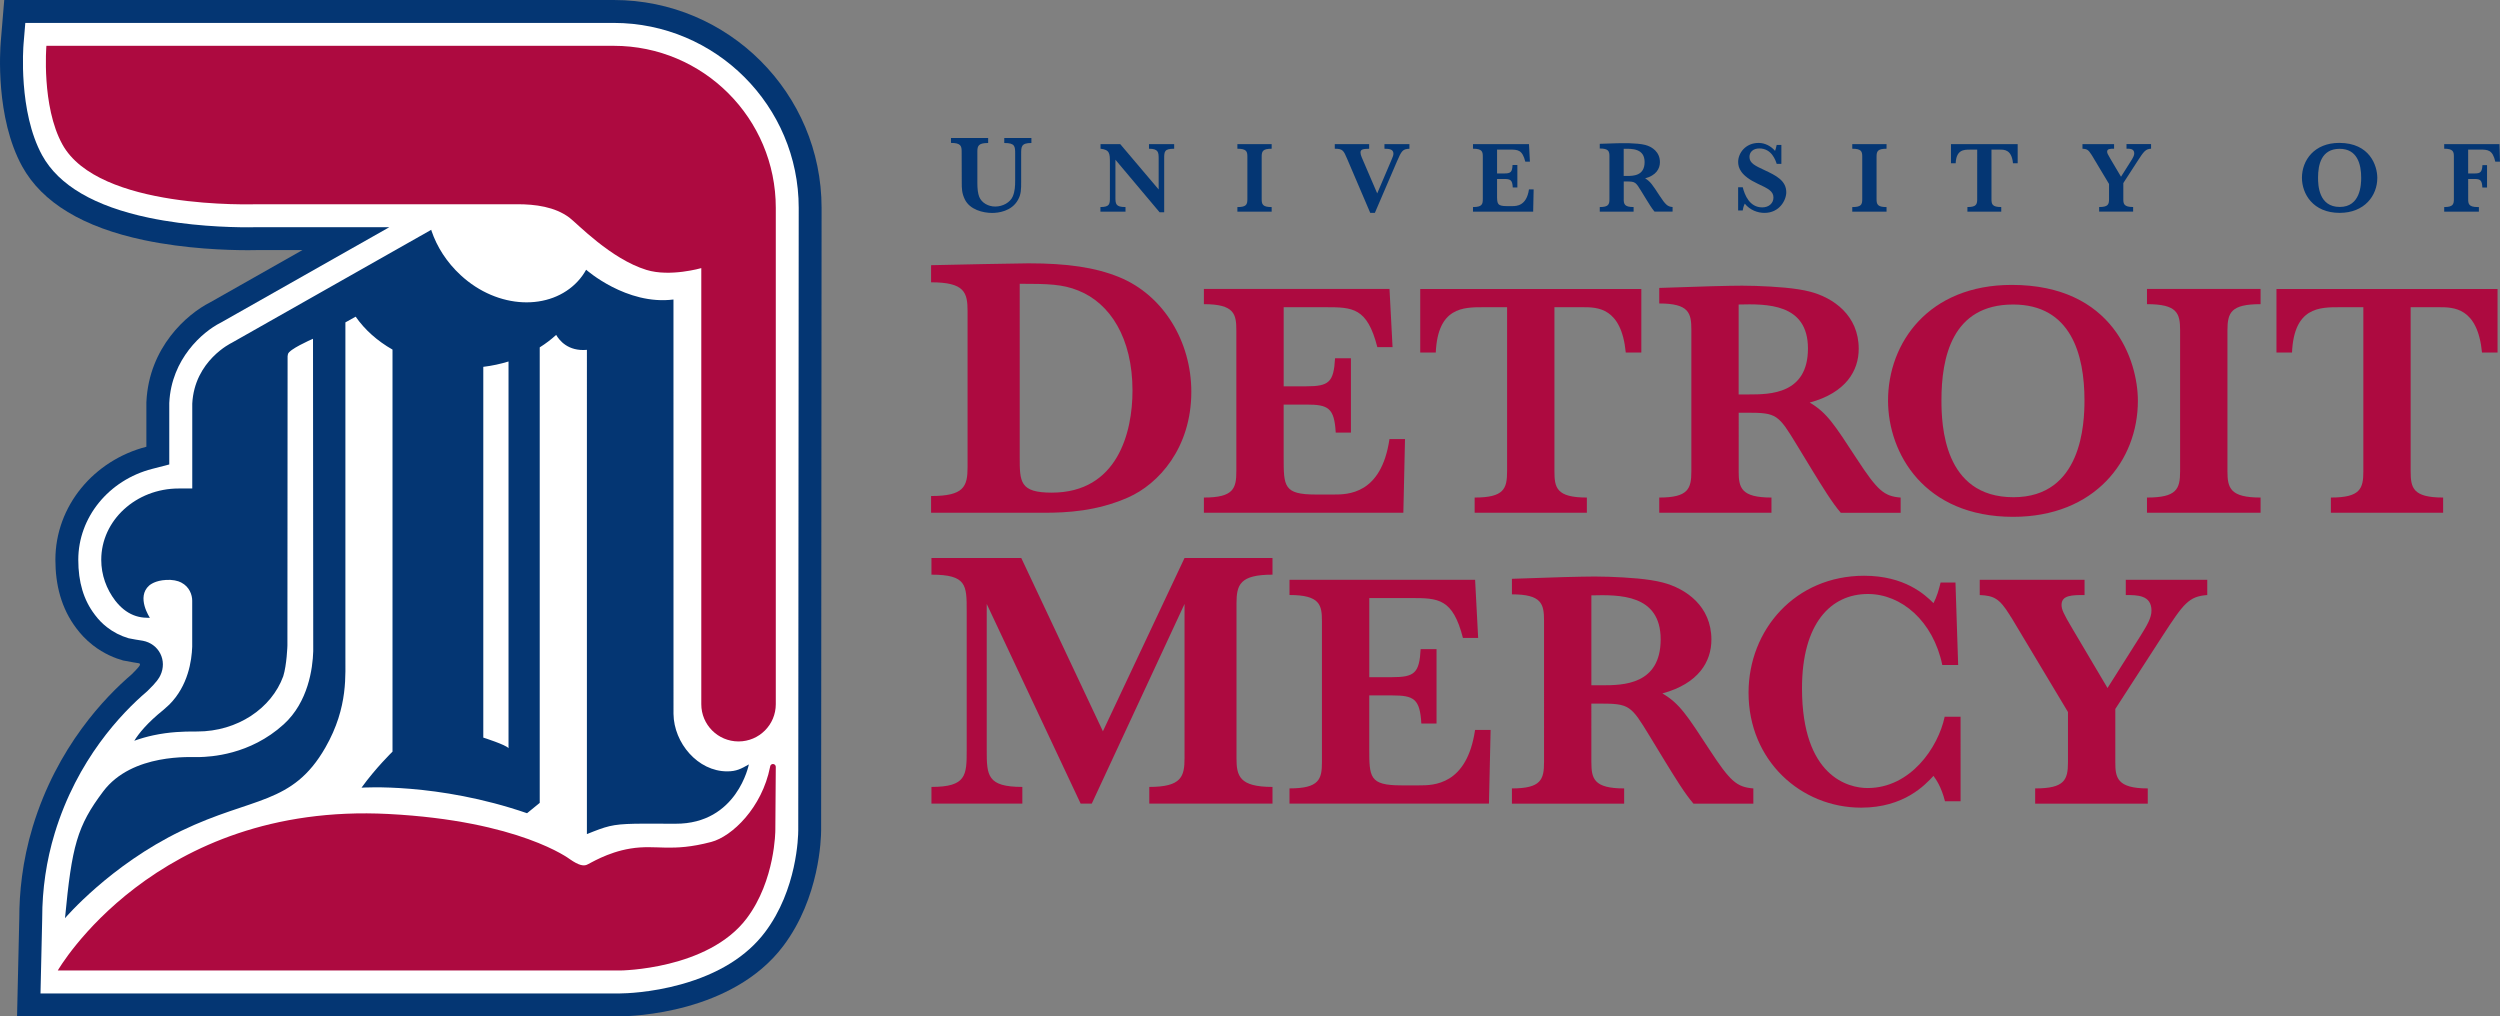
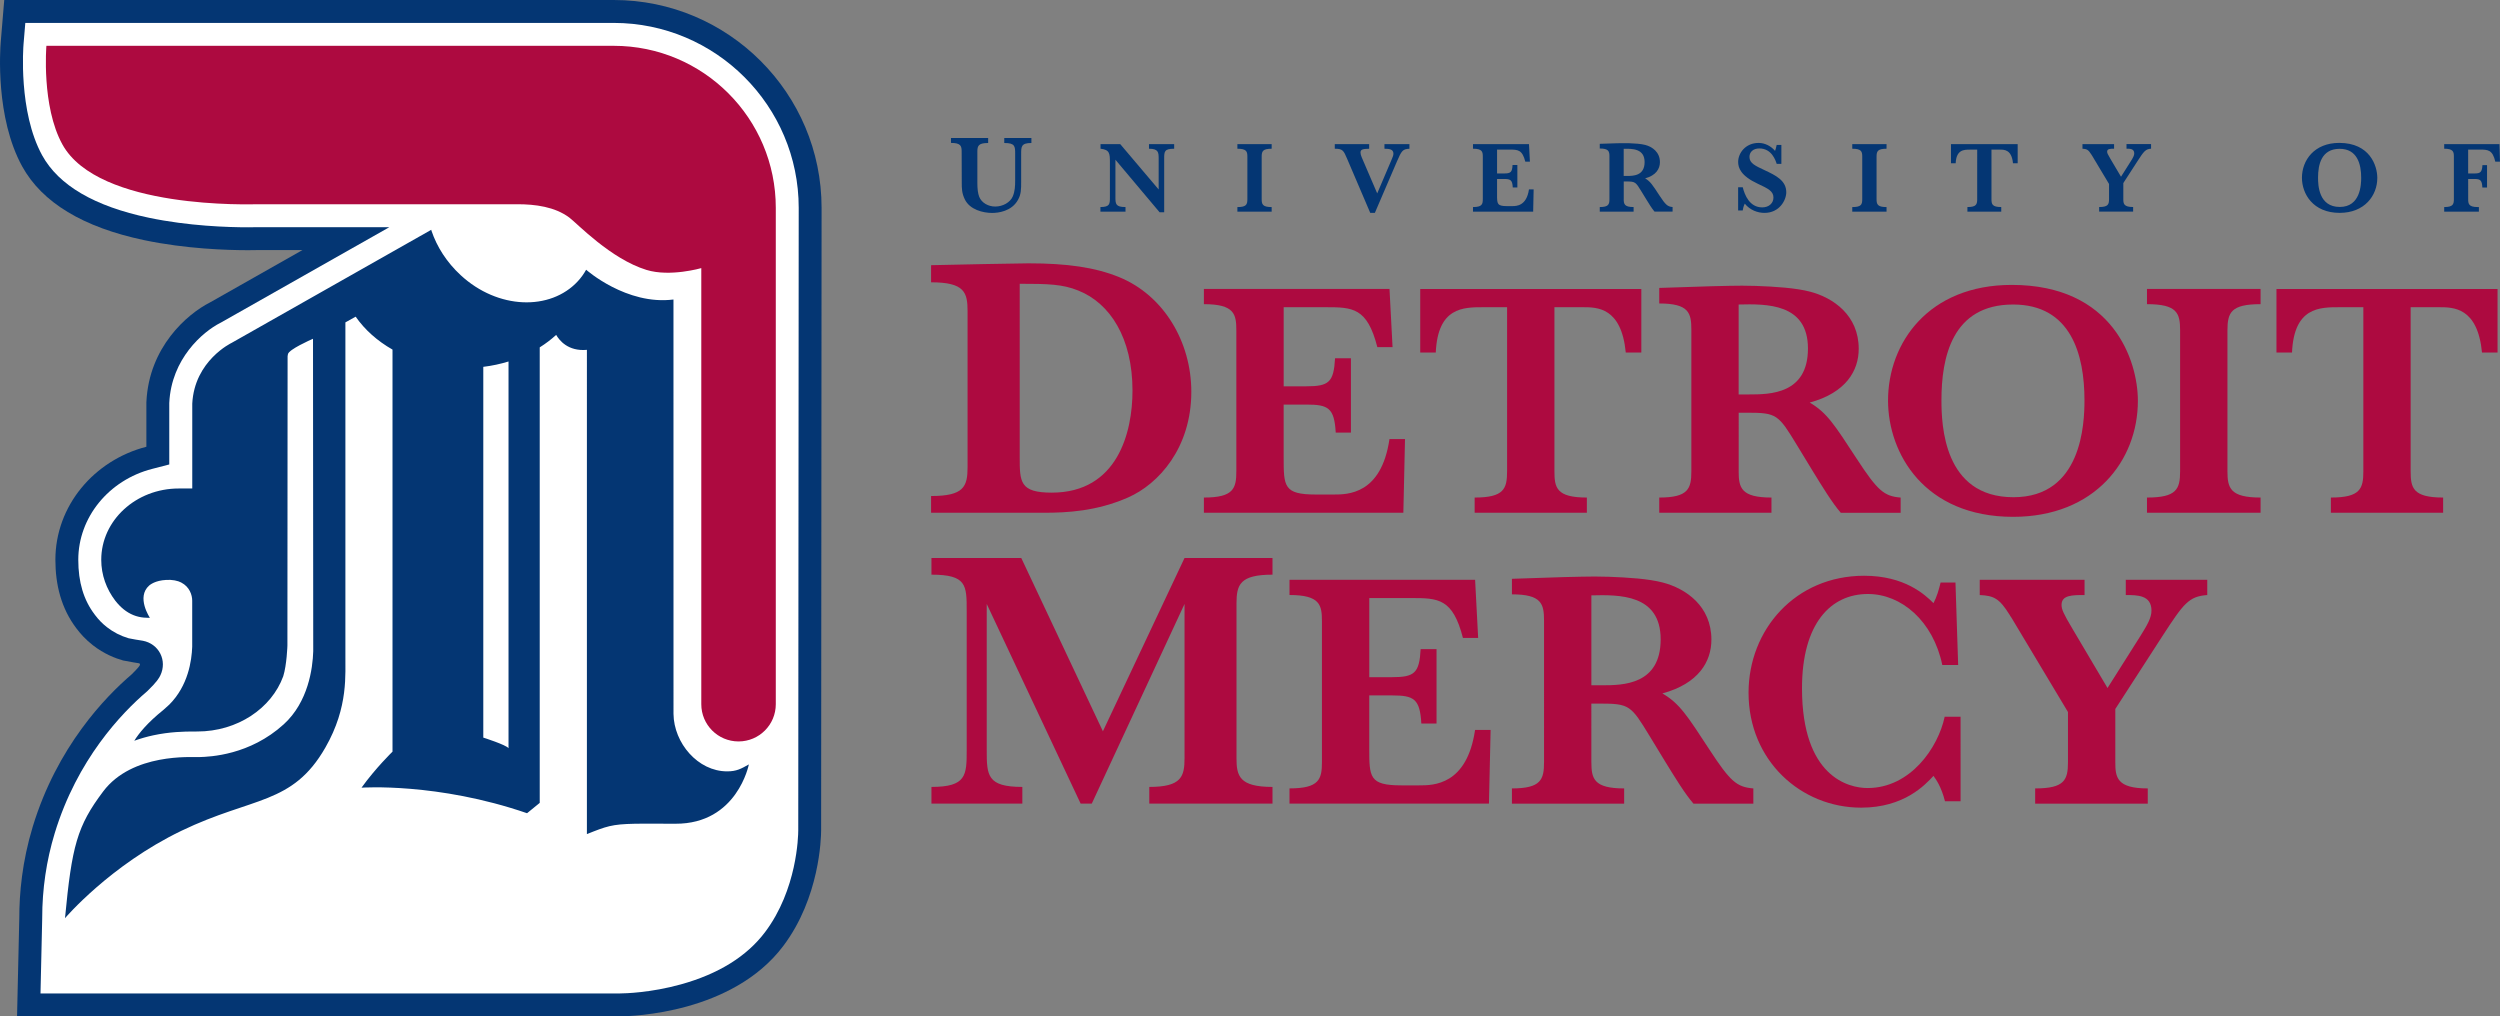
<svg xmlns="http://www.w3.org/2000/svg" version="1.1" id="Layer_1" x="0px" y="0px" viewBox="0 0 983.93 400" style="enable-background:new 0 0 983.93 400;" xml:space="preserve">
  <rect x="0" y="0" width="983.93" height="400" fill="#808080" stroke="none" />
  <style type="text/css">
	.st0{fill:#AD0A40;}
	.st1{fill:#043673;}
	.st2{fill:#FFFFFF;}
</style>
  <g>
    <g>
      <path class="st0" d="M366.46,104.37l20.81-0.44c2.2,0,15.09-0.29,17.58-0.29c15.24,0,26.23,1.61,35.6,5.42    c17.58,7.18,28.42,25.49,28.42,45.13c0,22.13-12.89,36.34-24.91,41.61c-12.31,5.42-24.03,6.01-33.26,6.01h-44.25v-6.59    c12.9,0,14.36-3.66,14.36-11.43v-61.25c0-7.47-1.17-11.43-14.36-11.43V104.37z M401.33,179.83c0,9.82,0,14.06,12.6,14.06    c25.93,0,31.79-23.73,31.79-40.15c0-20.66-8.79-34.43-21.39-39.41c-6.15-2.49-11.87-2.64-23-2.64V179.83z" />
      <path class="st0" d="M552.32,201.81h-78.5v-5.99c11.71,0,12.77-3.59,12.77-10.38v-55.35c0-6.39-0.67-10.38-12.77-10.38v-5.99    h73.05l1.2,22.89h-5.99c-3.99-15.57-9.71-15.7-20.36-15.7h-16.5v31.13h8.91c8.91,0,10.78-1.6,11.31-11.04h6.25v29.27h-5.99    c-0.53-9.71-2.93-11.04-11.44-11.04h-9.05v20.76c0,11.44,0,14.64,12.64,14.64h7.05c5.46,0,18.76,0,21.95-21.82h6.12L552.32,201.81    z" />
      <path class="st0" d="M583.84,120.91c-7.98,0-17.96,0-18.76,17.83h-6.12v-25.01h87.02v25.01h-6.12    c-1.73-17.83-11.31-17.83-16.9-17.83h-11.18v64.53c0,6.52,0.8,10.38,12.77,10.38v5.99h-44.17v-5.99    c11.57,0,12.77-3.46,12.77-10.38v-64.53H583.84z" />
      <path class="st0" d="M684.29,185.44c0,6.52,0.93,10.38,12.91,10.38v5.99h-44.17v-5.99c11.44,0,12.64-3.46,12.64-10.38v-55.62    c0-6.65-0.93-10.38-12.64-10.38v-6.12l20.36-0.66c3.33,0,10.25-0.4,17.7-0.13c7.59,0.27,15.7,0.8,21.29,2.26    c9.18,2.4,19.16,9.31,19.16,22.49c0,8.65-5.06,17.3-19.29,21.16c6.79,3.99,9.71,8.65,18.49,22.09    c8.25,12.64,10.78,14.77,17.3,15.3v5.99h-23.55c-3.46-3.99-7.32-10.38-11.18-16.63l-5.99-9.85c-7.45-12.24-7.98-12.91-19.69-12.91    h-3.33V185.44z M684.29,155.24h4.12c8.25,0,23.15-0.13,23.15-18.09c0-17.83-16.37-17.56-27.28-17.3V155.24z" />
      <path class="st0" d="M791.78,112.13c39.79,0,49.63,29.67,49.63,45.64c0,23.42-16.9,45.64-49.1,45.64    c-34.99,0-49.23-25.01-49.23-45.77C743.09,134.88,759.05,112.13,791.78,112.13z M792.45,195.69c27.01,0,27.94-29.14,27.94-38.19    c0-17.96-5.32-37.65-28.08-37.65c-24.08,0-28.21,20.89-28.21,37.65C764.11,167.21,764.91,195.69,792.45,195.69z" />
      <path class="st0" d="M844.99,113.72h44.71v5.99c-11.71,0-13.04,3.33-13.04,10.38v55.35c0,6.65,1.07,10.38,13.04,10.38v5.99h-44.71    v-5.99c11.71,0,13.04-3.33,13.04-10.38v-55.35c0-6.79-1.07-10.38-13.04-10.38V113.72z" />
      <path class="st0" d="M920.83,120.91c-7.98,0-17.96,0-18.76,17.83h-6.12v-25.01h87.02v25.01h-6.12    c-1.73-17.83-11.31-17.83-16.9-17.83h-11.18v64.53c0,6.52,0.8,10.38,12.78,10.38v5.99h-44.18v-5.99    c11.58,0,12.78-3.46,12.78-10.38v-64.53H920.83z" />
    </g>
    <g>
      <g>
        <path class="st0" d="M388.35,237.7v57.55c0,9.93,0.15,14.46,14.02,14.46v6.57h-35.78v-6.57c13.73,0,13.88-4.53,13.88-14.46     v-54.77c0-10.22,0-14.31-13.88-14.31v-6.57h35.35l32.13,68.21l32.13-68.21h34.62v6.57c-12.85,0-14.17,3.94-14.17,11.39v60.76     c0,7.01,1.02,11.39,14.17,11.39v6.57h-48.49v-6.57c12.71,0,13.87-4.09,13.87-11.39V237.7l-36.51,78.58h-4.38L388.35,237.7z" />
        <path class="st0" d="M586.01,316.28h-78.5v-5.99c11.71,0,12.77-3.59,12.77-10.38v-55.35c0-6.39-0.67-10.38-12.77-10.38v-5.99     h73.05l1.2,22.89h-5.99c-3.99-15.57-9.71-15.7-20.36-15.7h-16.5v31.14h8.91c8.91,0,10.78-1.6,11.31-11.04h6.25v29.27h-5.99     c-0.53-9.71-2.93-11.05-11.44-11.05h-9.05v20.76c0,11.44,0,14.64,12.64,14.64h7.05c5.45,0,18.76,0,21.95-21.82h6.12     L586.01,316.28z" />
        <path class="st0" d="M626.32,299.92c0,6.52,0.93,10.38,12.9,10.38v5.99h-44.17v-5.99c11.44,0,12.64-3.46,12.64-10.38V244.3     c0-6.65-0.93-10.38-12.64-10.38v-6.12l20.36-0.67c3.33,0,10.25-0.4,17.7-0.13c7.58,0.27,15.7,0.8,21.29,2.26     c9.18,2.39,19.16,9.31,19.16,22.49c0,8.65-5.06,17.3-19.29,21.16c6.79,3.99,9.71,8.65,18.5,22.09     c8.25,12.64,10.78,14.77,17.3,15.3v5.99H666.5c-3.46-3.99-7.32-10.38-11.18-16.63l-5.99-9.84c-7.45-12.24-7.98-12.91-19.69-12.91     h-3.33V299.92z M626.32,269.71h4.12c8.25,0,23.15-0.13,23.15-18.09c0-17.83-16.36-17.56-27.27-17.3V269.71z" />
        <path class="st0" d="M771.61,315.35h-6.12c-1.46-5.72-3.46-8.52-4.53-9.98c-3.33,3.59-11.57,12.5-28.47,12.5     c-23.68,0-44.31-18.49-44.31-45.24c0-24.75,18.36-46.03,45.51-46.03c15.83,0,23.82,7.32,27.28,10.78     c1.33-2.53,2.13-5.32,2.8-8.12h5.85l1.06,32.46h-6.25c-3.59-17.3-16.1-27.94-29.27-27.94c-14.63,0-25.94,11.57-25.94,37.12     c0,34.86,18.36,39.25,25.81,39.25c16.9,0,27.81-15.97,30.34-28.07h6.26V315.35z" />
        <path class="st0" d="M791.81,243.37c-0.53-0.67-0.8-1.33-0.93-1.46c-3.99-6.39-6.12-7.45-11.71-7.72v-5.99h41.25v5.99     c-4.79,0-9.05,0-9.05,3.86c0,1.73,0.66,3.33,4.39,9.58l13.7,23.15l13.04-20.62c2.66-4.26,4.26-7.05,4.26-9.85     c0-6.12-5.59-6.12-10.11-6.12v-5.99h32.07v5.99c-7.32,0.53-9.31,3.33-17.7,16.23l-18.49,28.61v20.89     c0,5.99,0.53,10.38,12.77,10.38v5.99h-44.31v-5.99c11.58,0,12.91-3.33,12.91-10.38v-19.69L791.81,243.37z" />
      </g>
    </g>
    <g>
      <path class="st1" d="M374.28,54.31h14.63v1.97c-3.85,0-4.25,1.14-4.25,3.42v12.09c0,2.67,0.22,4.33,0.74,5.69    c0.96,2.36,3.55,3.81,6.3,3.81c2.98,0,5.87-1.62,6.88-3.94c0.87-2.06,0.96-4.07,0.96-6.35V60.57c0-3.02-0.04-4.29-4.29-4.29v-1.97    h10.68v1.97c-4.03,0-4.03,1.45-4.03,4.29v10.68c0,3.33,0,5.21-1.27,7.44c-2.49,4.51-7.79,5.12-10.16,5.12    c-3.46,0-8.8-1.23-10.77-5.39c-1.18-2.45-1.18-4.25-1.18-6.66l-0.04-12.09c0-2.19-0.31-3.42-4.2-3.42V54.31z" />
      <path class="st1" d="M439,77.52c0,2.77,0.08,3.97,3.97,3.97v1.81h-9.87v-1.81c3.77,0,3.73-1.28,3.73-3.97V63.95    c0-3.53-0.08-5.02-3.69-5.42v-1.81h7.75l15.13,17.86V62.47c0-2.57-0.12-3.93-3.81-3.93v-1.81h9.91v1.81    c-3.89,0-3.93,1.08-3.93,3.93v21.07h-1.81L439,62.87V77.52z" />
      <path class="st1" d="M487,56.73h13.49v1.81c-3.53,0-3.93,1.01-3.93,3.13v16.7c0,2.01,0.32,3.13,3.93,3.13v1.81H487v-1.81    c3.53,0,3.93-1,3.93-3.13v-16.7c0-2.05-0.32-3.13-3.93-3.13V56.73z" />
      <path class="st1" d="M530.23,62.59c-1.44-3.41-1.77-4.05-4.9-4.05v-1.81h13.53v1.81c-2.17,0.08-3.41,0.12-3.41,1.48    c0,0.52,0.2,1.28,0.48,1.89l6.1,14.21l5.66-13.28c0.52-1.24,0.72-1.73,0.72-2.37c0-1.89-1.89-1.89-3.53-1.93v-1.81h9.83v1.81    c-2.65,0.12-3.09,0.76-4.94,5.06l-8.67,20.19h-1.81L530.23,62.59z" />
      <path class="st1" d="M603.41,83.3h-23.68v-1.81c3.53,0,3.86-1.08,3.86-3.13v-16.7c0-1.93-0.2-3.13-3.86-3.13v-1.81h22.04l0.36,6.9    h-1.81c-1.2-4.7-2.93-4.74-6.14-4.74h-4.98v9.39h2.69c2.69,0,3.25-0.48,3.41-3.33h1.89v8.83h-1.81c-0.16-2.93-0.88-3.33-3.45-3.33    h-2.73v6.26c0,3.45,0,4.42,3.81,4.42h2.13c1.64,0,5.66,0,6.62-6.58h1.84L603.41,83.3z" />
-       <path class="st1" d="M639.05,78.36c0,1.97,0.28,3.13,3.89,3.13v1.81h-13.32v-1.81c3.45,0,3.81-1.04,3.81-3.13V61.58    c0-2.01-0.28-3.13-3.81-3.13v-1.85l6.14-0.2c1,0,3.09-0.12,5.34-0.04c2.29,0.08,4.74,0.24,6.42,0.68    c2.77,0.72,5.78,2.81,5.78,6.78c0,2.61-1.53,5.22-5.82,6.38c2.05,1.2,2.93,2.61,5.58,6.66c2.49,3.81,3.25,4.45,5.22,4.62v1.81    h-7.1c-1.04-1.2-2.21-3.13-3.37-5.02L646,75.31c-2.25-3.69-2.41-3.89-5.94-3.89h-1V78.36z M639.05,69.25h1.24    c2.49,0,6.98-0.04,6.98-5.46c0-5.38-4.94-5.3-8.23-5.22V69.25z" />
+       <path class="st1" d="M639.05,78.36c0,1.97,0.28,3.13,3.89,3.13v1.81h-13.32v-1.81c3.45,0,3.81-1.04,3.81-3.13V61.58    c0-2.01-0.28-3.13-3.81-3.13v-1.85l6.14-0.2c1,0,3.09-0.12,5.34-0.04c2.29,0.08,4.74,0.24,6.42,0.68    c2.77,0.72,5.78,2.81,5.78,6.78c0,2.61-1.53,5.22-5.82,6.38c2.05,1.2,2.93,2.61,5.58,6.66c2.49,3.81,3.25,4.45,5.22,4.62v1.81    h-7.1c-1.04-1.2-2.21-3.13-3.37-5.02L646,75.31c-2.25-3.69-2.41-3.89-5.94-3.89h-1V78.36z M639.05,69.25h1.24    c2.49,0,6.98-0.04,6.98-5.46c0-5.38-4.94-5.3-8.23-5.22V69.25" />
      <path class="st1" d="M684.09,73.71h1.81c0.76,3.05,2.69,7.91,7.66,7.91c2.73,0,4.42-1.73,4.42-3.85c0-2.53-2.05-3.53-6.18-5.46    c-6.7-3.13-7.71-6.26-7.71-8.59c0-3.41,2.85-7.47,8.06-7.47c2.53,0,4.9,1.28,6.46,3.13c0.2-0.48,0.4-1.16,0.64-2.33h1.85v7.43    h-1.85c-0.4-1.28-1.92-6.06-6.82-6.06c-2.37,0-3.89,1.36-3.89,3.33c0,2.49,2.25,3.49,5.94,5.22c4.38,2.05,8.55,4.05,8.55,8.71    c0,3.01-2.61,8.11-8.59,8.11c-2.65,0-5.7-1.08-7.75-3.65c-0.2,0.44-0.6,1.28-0.8,2.69h-1.81V73.71z" />
      <path class="st1" d="M729,56.73h13.49v1.81c-3.53,0-3.93,1.01-3.93,3.13v16.7c0,2.01,0.32,3.13,3.93,3.13v1.81H729v-1.81    c3.53,0,3.93-1,3.93-3.13v-16.7c0-2.05-0.32-3.13-3.93-3.13V56.73z" />
      <path class="st1" d="M775.36,58.89c-2.41,0-5.42,0-5.66,5.38h-1.85v-7.54h26.25v7.54h-1.84c-0.52-5.38-3.41-5.38-5.1-5.38h-3.37    v19.47c0,1.97,0.24,3.13,3.85,3.13v1.81h-13.32v-1.81c3.49,0,3.85-1.04,3.85-3.13V58.89H775.36z" />
      <path class="st1" d="M823.41,61.3c-0.16-0.2-0.24-0.4-0.28-0.44c-1.2-1.93-1.85-2.25-3.53-2.33v-1.81h12.44v1.81    c-1.44,0-2.73,0-2.73,1.16c0,0.52,0.2,1,1.33,2.89l4.13,6.98l3.93-6.22c0.8-1.28,1.28-2.13,1.28-2.97c0-1.85-1.68-1.85-3.05-1.85    v-1.81h9.67v1.81c-2.21,0.16-2.81,1.01-5.34,4.9l-5.58,8.63v6.3c0,1.81,0.16,3.13,3.86,3.13v1.81h-13.37v-1.81    c3.49,0,3.89-1,3.89-3.13v-5.94L823.41,61.3z" />
      <path class="st1" d="M920.67,56.24c12,0,14.97,8.95,14.97,13.77c0,7.06-5.1,13.77-14.81,13.77c-10.55,0-14.85-7.55-14.85-13.81    C905.98,63.11,910.8,56.24,920.67,56.24z M920.87,81.45c8.15,0,8.43-8.79,8.43-11.52c0-5.42-1.61-11.36-8.47-11.36    c-7.26,0-8.51,6.3-8.51,11.36C912.32,72.86,912.56,81.45,920.87,81.45z" />
      <path class="st1" d="M971.41,78.36c0,1.69,0.08,3.13,3.65,3.13h0.56v1.81h-13.65v-1.81c3.45,0,3.81-1.08,3.81-3.13v-16.7    c0-1.93-0.24-3.13-3.81-3.13v-1.81h21.75l0.2,6.9h-1.84c-1.05-4.74-3.09-4.74-5.94-4.74h-4.74v9.39h2.49    c2.25,0,2.97-0.44,3.13-3.29h1.81v8.83h-1.84c-0.16-2.81-0.68-3.37-3.17-3.37h-2.41V78.36z" />
    </g>
    <g>
      <g>
        <path class="st1" d="M1.67,0L0.29,16.53c-0.25,2.99-2.14,29.72,8.44,48.96c7.82,14.21,23.98,23.98,48.03,29.03     c16.38,3.44,32.66,3.95,40.9,3.95c2.01,0,3.43-0.03,4.07-0.05h17.31l-36.37,20.6c-9.13,4.63-23.97,17.63-25.04,38.96l-0.02,0.45     v0.45v16.95c-20.61,5.32-35.81,23.25-35.81,44.49c0,9.78,2.28,19.12,8.29,27.01l0.07,0.09l0.07,0.09c1.43,1.9,3.47,4.2,6.27,6.39     c4.5,3.53,8.99,5.21,11.94,6.04c3.38,0.7,5.56,0.97,6.12,1.08c0.12,0.02,0.39,0.08,0.49,0.28c0.11,0.21-0.02,0.48-0.06,0.58     c-0.38,0.8-2.87,3.24-3.17,3.53c-10.36,8.85-29.36,28.47-38.93,59.93c-4.19,13.8-5.3,26.27-5.3,35.98L6.71,400h237.35h0.07     l0.07,0c4.45-0.04,44.05-1.12,64.07-27.69c14.33-19.02,14.89-42.43,14.9-45.47l0.18-245.02C323.36,36.7,286.66,0,241.55,0l0,0     H1.67z" />
      </g>
      <g>
        <path class="st2" d="M241.55,9.02c40.14,0,72.8,32.66,72.8,72.79l-0.18,245c-0.01,2.34-0.44,23.3-13.09,40.08     c-7.18,9.52-18.31,16.43-33.08,20.53c-11.91,3.31-21.96,3.55-23.93,3.57H15.94l0.67-29.44l0-0.11v-0.1     c0-11.41,1.65-22.63,4.91-33.36c8.86-29.17,26.46-47.41,36.15-55.7l0.22-0.19l0.21-0.2c3.65-3.55,4.49-4.98,5.04-6.14     c1.31-2.78,1.29-5.89-0.06-8.53c-1.34-2.62-3.82-4.45-6.81-5.03c-0.21-0.04-0.57-0.1-1.08-0.18c-0.93-0.14-2.47-0.38-4.58-0.81     c-3.14-0.92-6.01-2.4-8.55-4.38c-1.73-1.36-3.29-2.94-4.62-4.72l-0.05-0.07l-0.05-0.07l-0.04-0.05l-0.04-0.05     c-4.34-5.7-6.45-12.74-6.45-21.55c0-16.64,11.95-31.34,29.05-35.76l6.76-1.75v-6.98v-16.95v-0.22l0.01-0.22     c0.85-17.14,13.04-27.79,20.11-31.37l0.18-0.09l0.18-0.1l36.37-20.6l29.77-16.86h-34.21h-17.31h-0.13l-0.13,0     c-0.6,0.02-1.93,0.05-3.82,0.05c-7.89,0-23.47-0.49-39.05-3.76c-21.37-4.49-35.49-12.75-41.99-24.55     C7.16,43.93,9.18,18.36,9.27,17.28l0.69-8.26h8.29H241.55" />
      </g>
      <path class="st1" d="M128.06,294.21c-13,22.68-28.55,19.23-56.65,32.76s-45.83,34.41-45.83,34.41c2.7-28.4,4.74-36.22,15.03-49.89    c11.42-15.18,34.86-13.45,37.72-13.52c4.36-0.12,19.99-0.75,33.36-12.92c9.6-8.74,11.39-21.97,11.59-28.74v0l-0.09-122.98    c-1.17,0.51-9.4,4.18-9.85,6.01c-0.06,0.24-0.11,0.53-0.15,0.86l-0.07,113.87c0,0.01-0.24,7.61-1.64,12.08    c-4.6,12.62-17.99,21.75-33.85,21.75c-0.09,0-0.18-0.01-0.27-0.01l0,0.01c-0.33,0-0.67,0-1.05,0c-3.8,0-9.52,0.11-15.97,1.5    c-2.41,0.52-4.93,1.21-7.49,2.15c1.77-2.89,5.13-7.06,11.48-12.16l0.01-0.01c0.79-0.71,1.57-1.41,2.31-2.08    c7.42-7.44,8.8-17.28,9-22.74v-18.15c0-2.26-1.06-5.45-4.29-7.12l-0.16-0.08c-0.31-0.15-0.65-0.3-1-0.42    c-0.89-0.3-1.93-0.49-3.12-0.56c-4.78-0.15-7.31,1.33-8.37,2.22c-5.19,4.58,0.28,12.69,0.28,12.69h-0.99    c-0.44,0-0.88-0.02-1.31-0.06h-0.02l0,0c-2.92-0.25-5.58-1.33-7.98-3.25c-1.17-0.94-2.28-2.09-3.33-3.43    c-3.47-4.55-5.51-10.1-5.51-16.08c0-15.5,13.65-28.06,30.5-28.06h5.32v-33.38c0.85-16.97,15.48-23.92,15.48-23.92l78.57-44.51    c0,0,0.06,0.24,0.12,0.43c2.11,6.24,5.96,12.34,11.49,17.44c14.63,13.52,35.27,14.08,46.09,2.37c1.29-1.39,2.37-2.91,3.27-4.53    l0.02,0.02c0,0,15.87,14.06,34.35,11.7l0.01,163.08c0.14,11.49,9.6,22.63,21.11,22.63c3.66,0,5.42-0.97,8.55-2.74    c0,0-4.55,23.45-28.87,23.35l-12.26-0.03c-11.09,0.04-13.49,0.53-20.12,3.12c-0.86,0.31-1.69,0.64-2.49,0.99V137.69    c-7.45,0.68-10.91-3.81-12.1-5.89c-1.96,1.8-4.12,3.44-6.47,4.91v179.28l-4.99,4.07c-35.31-12.17-65.15-10.05-65.15-10.05    c5.57-7.75,12.2-14.18,12.2-14.18V137.59c-5.98-3.4-10.95-7.83-14.5-12.96l-4.04,2.25v130.8    C135.8,265.06,137.3,278.1,128.06,294.21z M190.21,290.3c0,0,8.99,2.86,9.93,4.17V142.27c-3.16,0.97-6.49,1.69-9.93,2.11V290.3z" />
      <path class="st0" d="M18.26,18.03h223.29c35.22,0,63.78,28.55,63.78,63.78v195.34c0,8.1-6.56,14.66-14.66,14.66    c-8.1,0-14.66-6.56-14.66-14.66V105.52c0,0-12.31,3.57-21.58,0.71c-14.12-4.36-27.2-18.22-30.35-20.59    c-5.71-4.28-13.45-5.26-20.44-5.26c-4.21,0-100.07,0-102.18,0c-2.1,0-62.72,2.26-76.93-23.59C16.27,41.77,18.26,18.03,18.26,18.03    z" />
-       <path class="st0" d="M22.73,381.97c0,0,38.07-66.36,130.13-61.61c51.65,2.67,71.38,17.77,71.38,17.77    c3.72,2.59,5.41,2.7,6.65,2.25c1.24-0.45,7.98-4.91,17.24-6.42c10.37-1.69,15.93,1.58,31.78-2.59    c8.23-2.16,20.02-13.52,23.17-29.53c0,0,0.02-0.1,0.04-0.23c0.09-0.52,0.55-0.92,1.1-0.92c0.61,0,1.11,0.5,1.11,1.11l-0.18,24.94    c0,0,0,19.75-11.27,34.71c-15.24,20.23-49.81,20.51-49.81,20.51H22.73z" />
    </g>
  </g>
</svg>